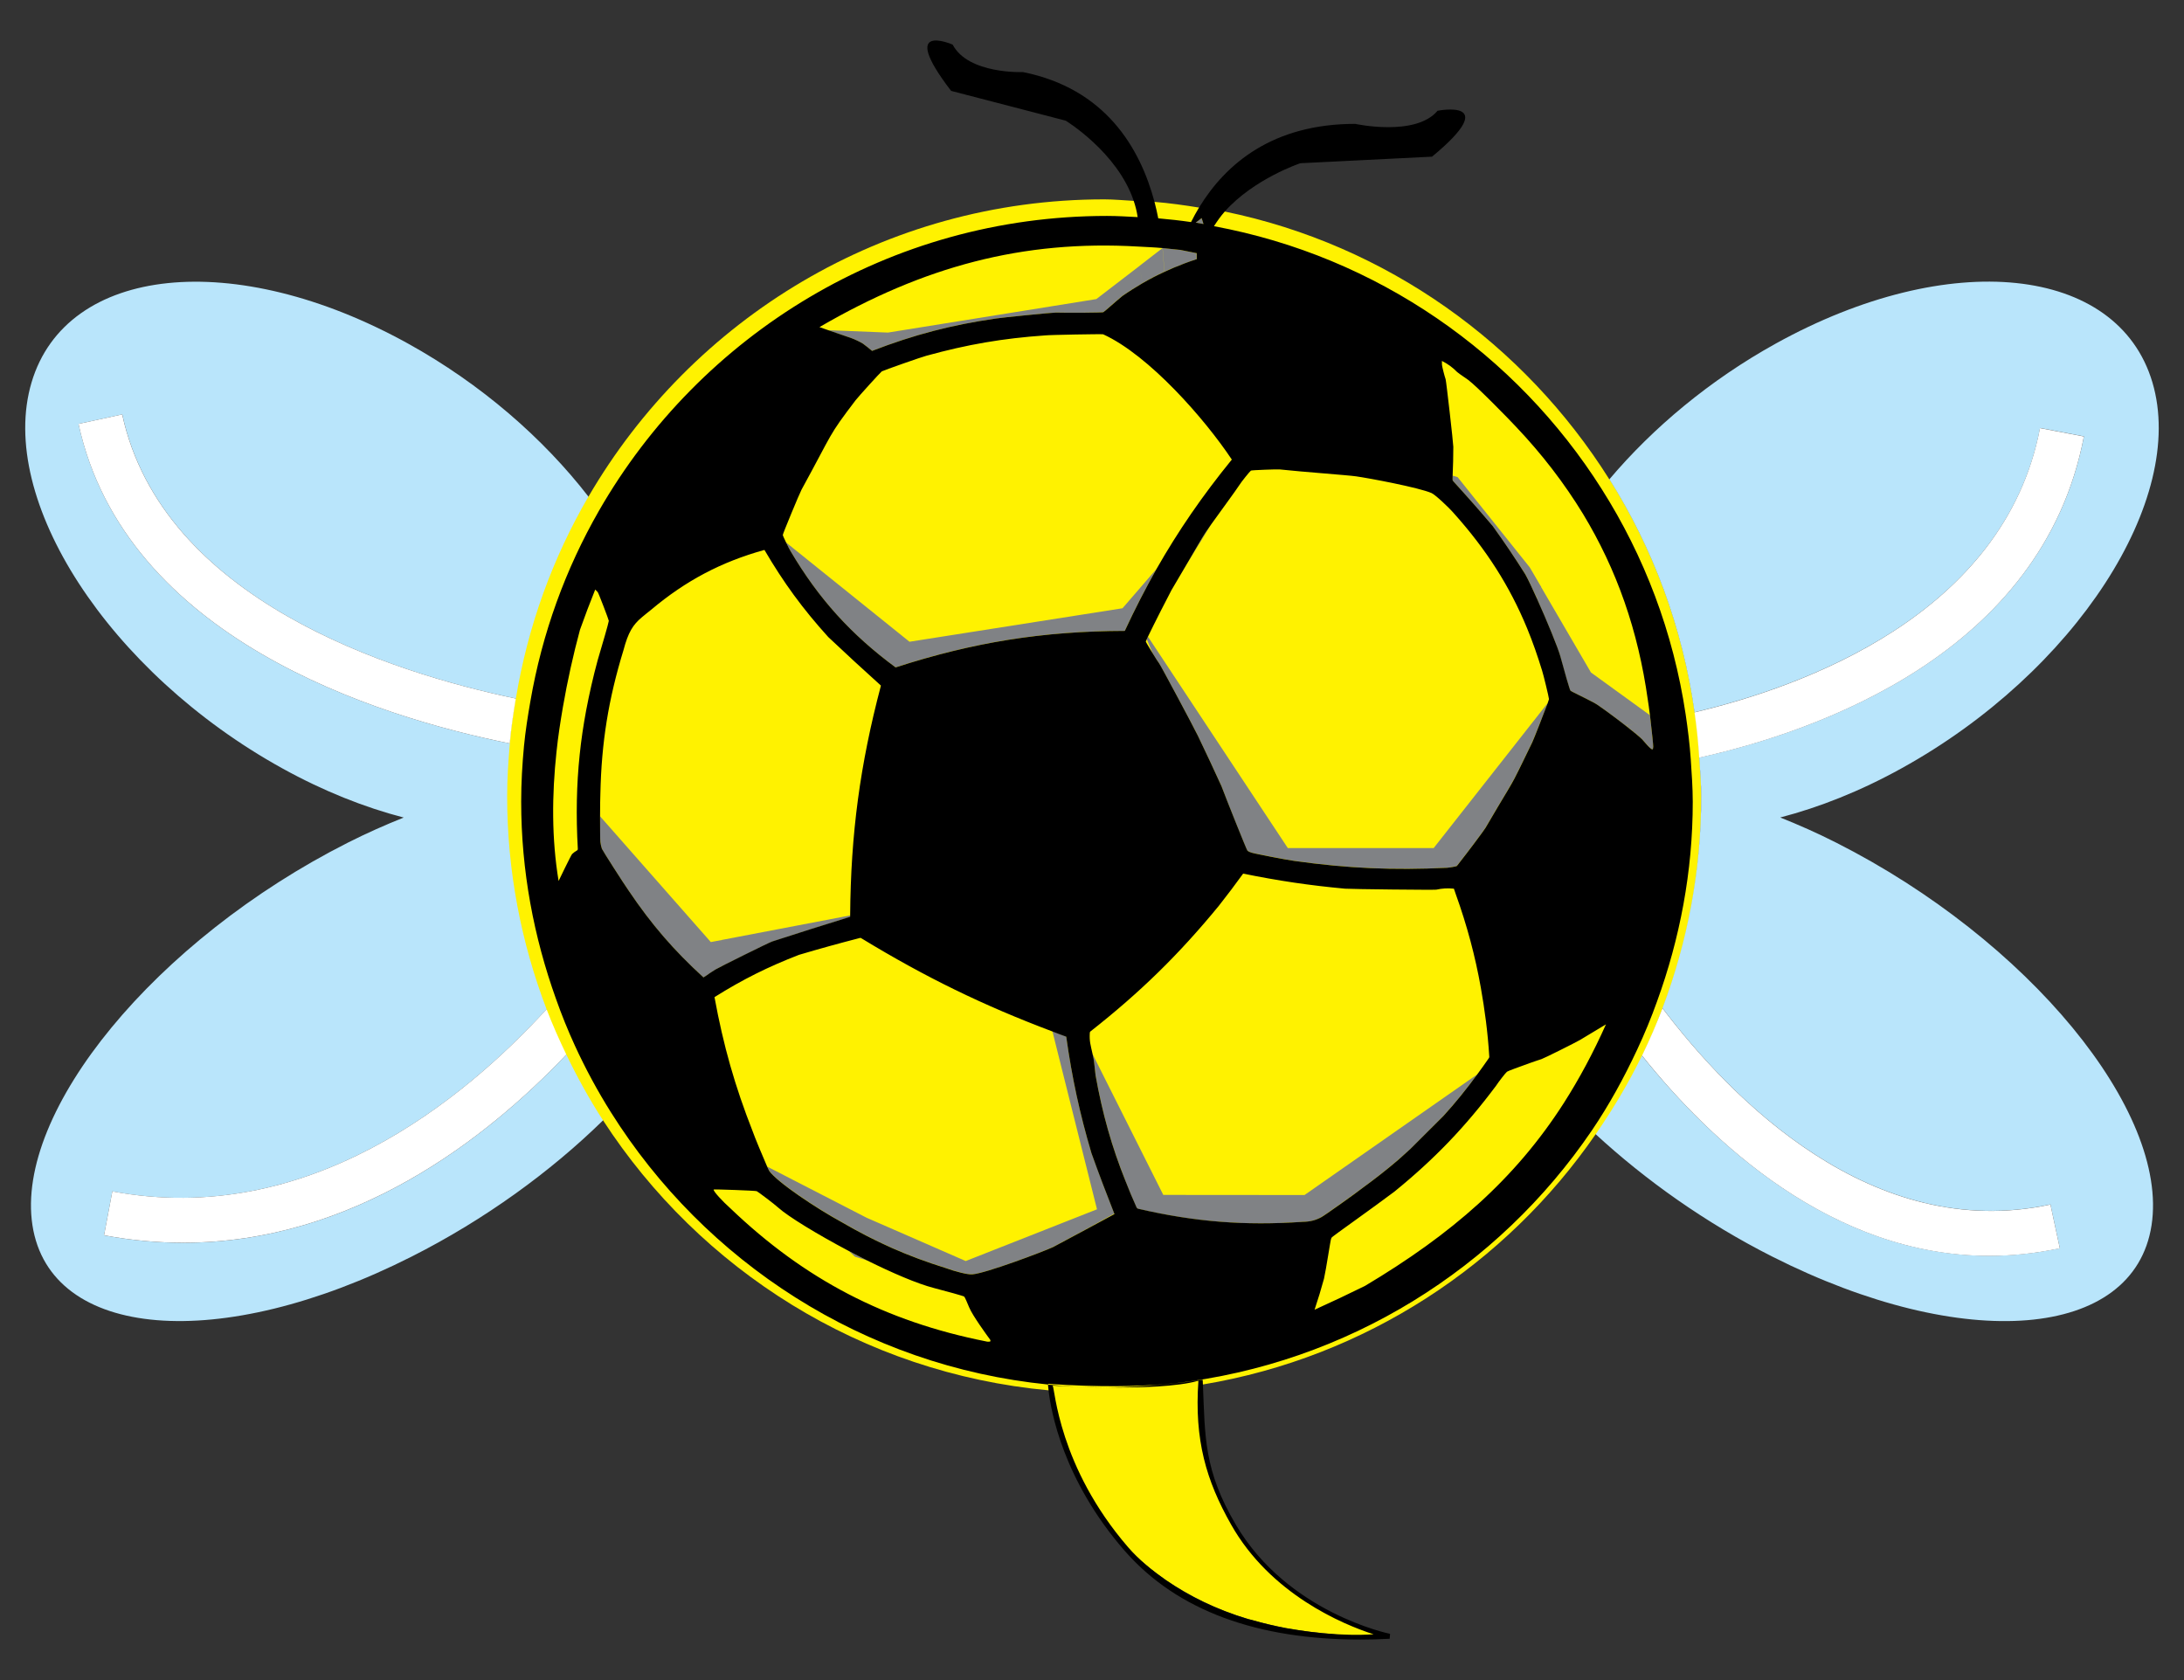
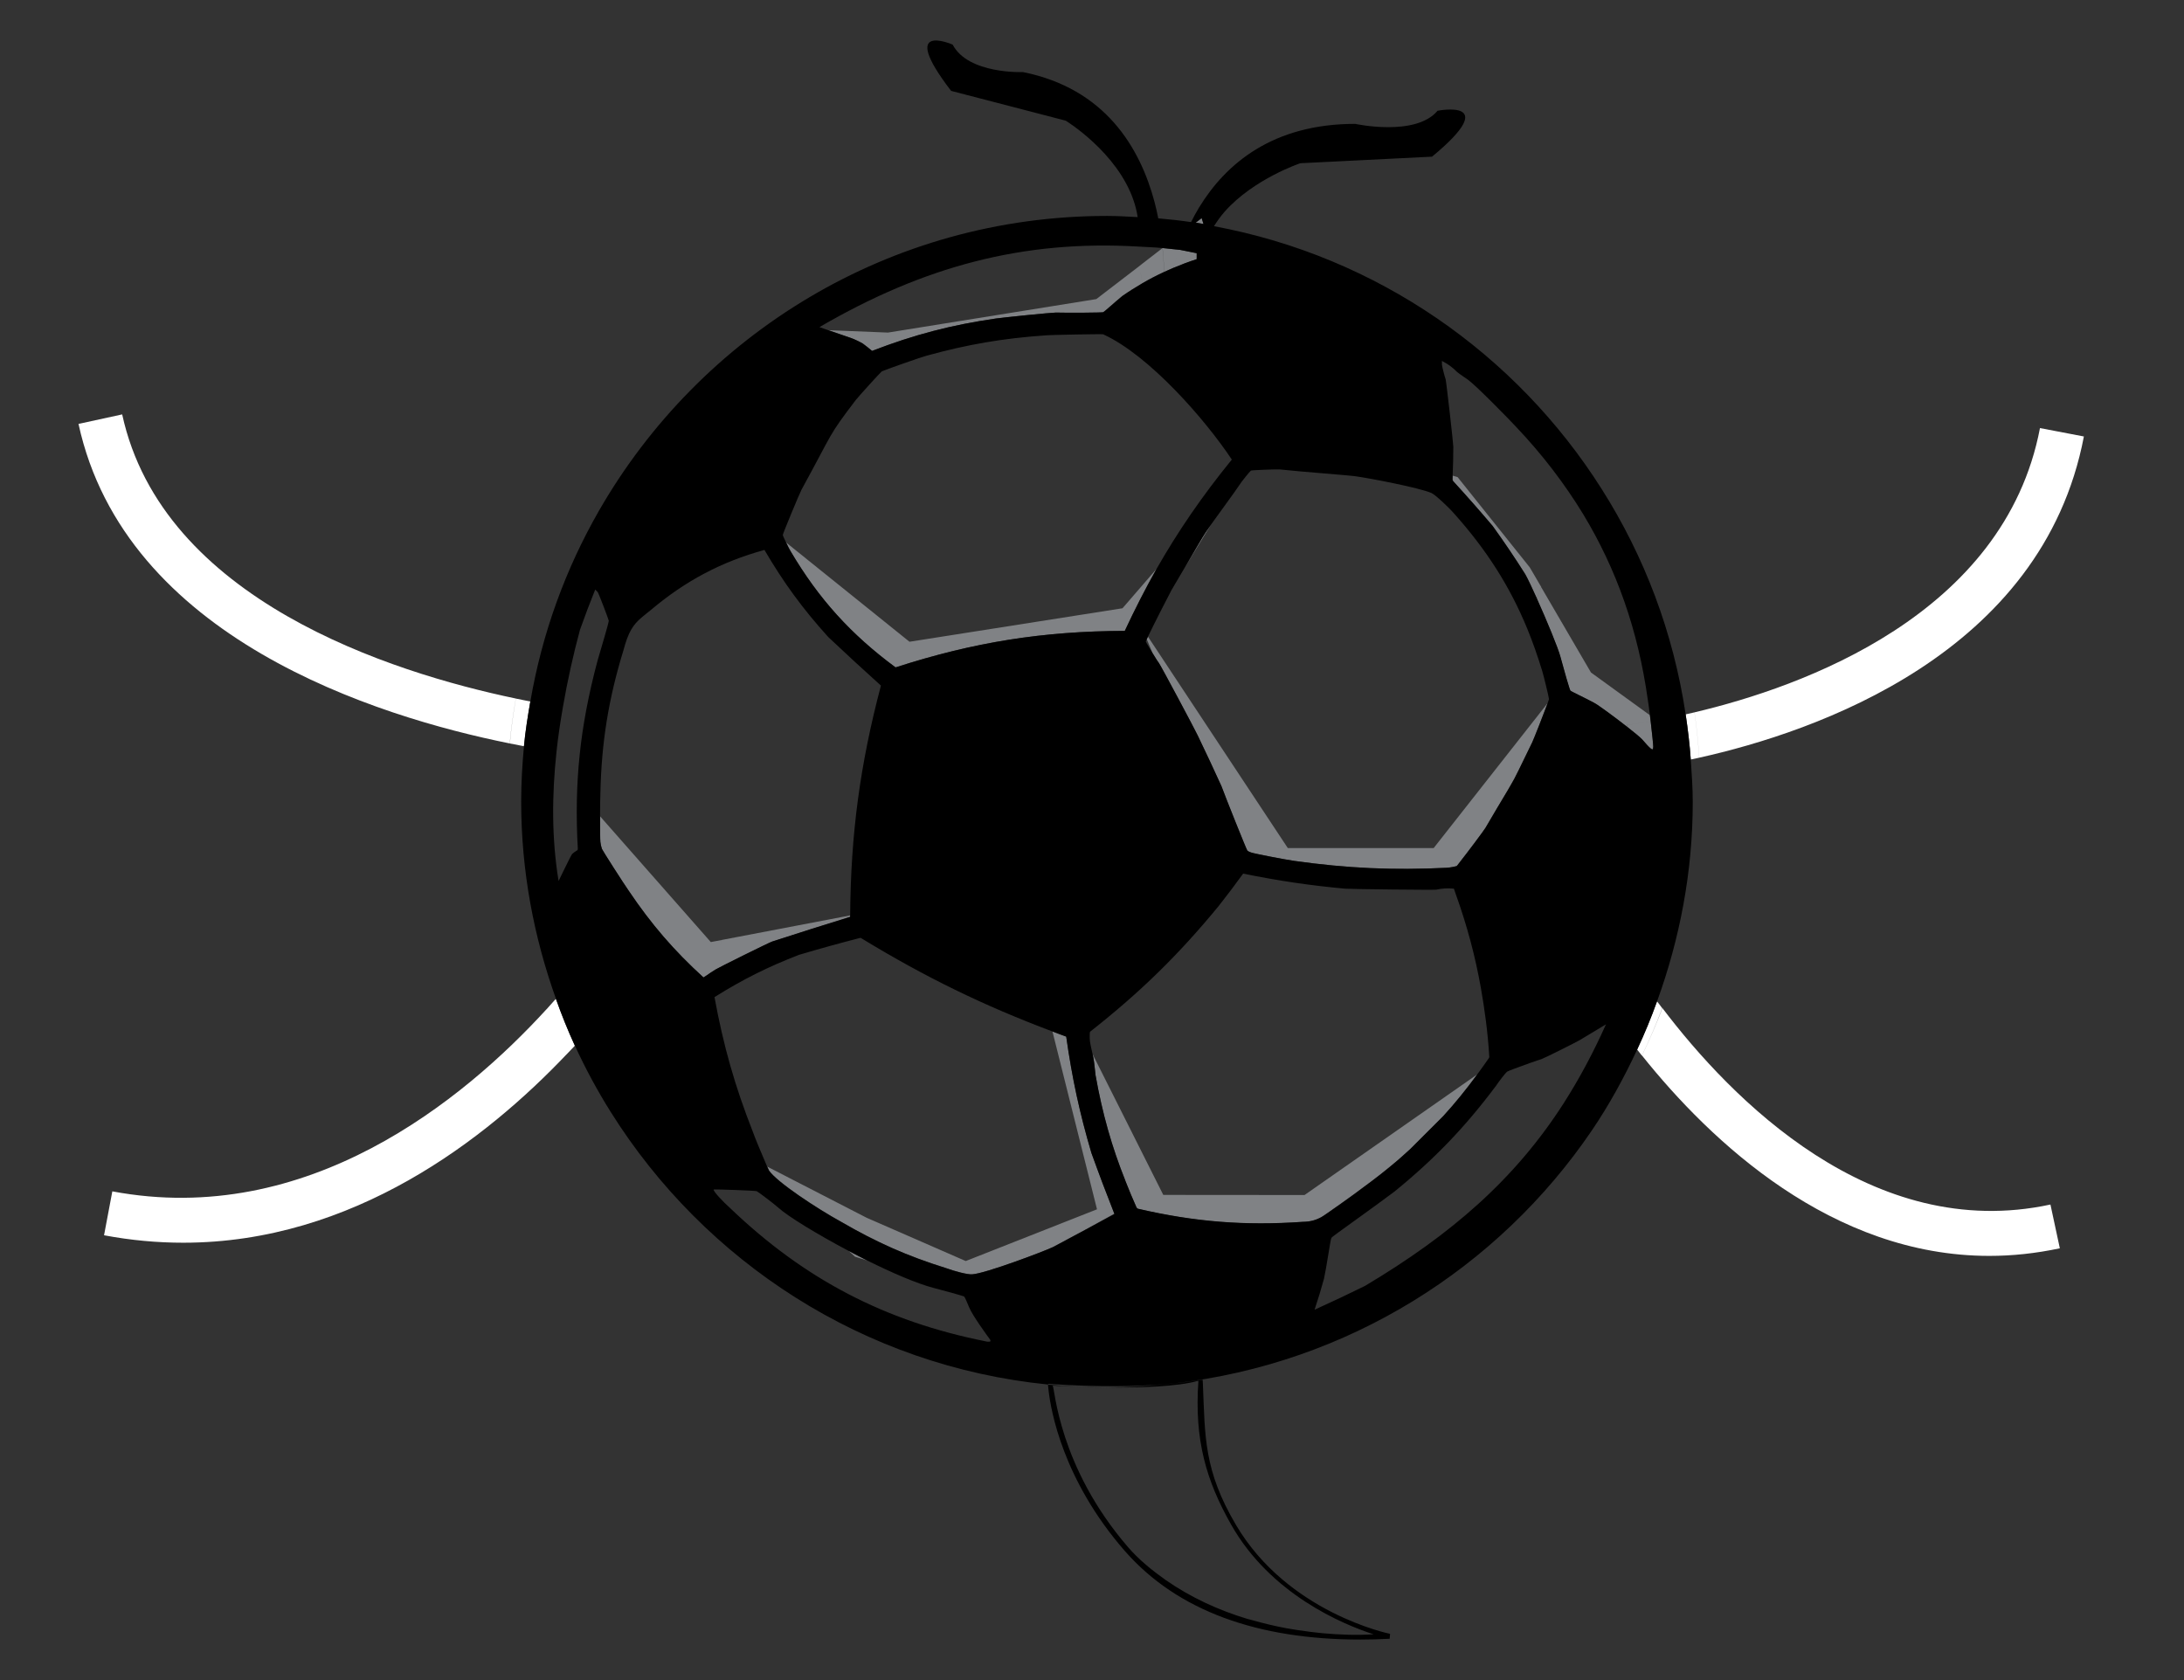
<svg xmlns="http://www.w3.org/2000/svg" version="1.1" id="Layer_3" x="0px" y="0px" width="57.2px" height="44px" viewBox="0 0 57.2 44" style="enable-background:new 0 0 57.2 44;" xml:space="preserve">
  <rect x="0" y="0" width="57.2" height="44" fill="#333333" stroke="none" />
-   <path id="color4" style="fill:#B9E5FB;" d="M56.35,32.09c-0.462,2.993-4.909,3.361-9.934,0.819  c-1.744-0.881-3.319-2.001-4.625-3.205c0.451-0.653,0.86-1.339,1.211-2.06c1.813,2.262,4.98,5.244,9.099,5.244  c0.597,0,1.212-0.063,1.847-0.198l-0.246-1.146c-4.676,1.008-8.361-2.767-10.162-5.144c0.652-1.724,1.015-3.593,1.015-5.545  c0-0.342-0.029-0.678-0.052-1.014c3.041-0.677,8.99-2.711,10.076-8.413l-1.149-0.22c-0.933,4.893-6.226,6.779-9.05,7.445  c-0.313-2.219-1.086-4.285-2.229-6.101c1.141-1.35,2.633-2.601,4.362-3.557c4.536-2.509,8.95-2.052,9.86,1.02  s-2.029,7.596-6.564,10.103c-1.082,0.6-2.158,1.025-3.184,1.291c0.481,0.193,0.971,0.408,1.465,0.659  C53.114,24.611,56.811,29.096,56.35,32.09z M4.799,32.547c-0.671,0-1.361-0.062-2.074-0.195l0.217-1.15  c5.114,0.959,9.191-2.386,11.373-4.77c-0.662-1.732-1.033-3.608-1.033-5.574c0-0.469,0.03-0.93,0.071-1.387  c-3.499-0.705-10.076-2.759-11.296-8.369l1.145-0.249c1.056,4.859,7.043,6.759,10.308,7.441c0.314-1.901,0.967-3.685,1.901-5.289  c-1.177-1.521-2.806-2.946-4.726-4.008c-4.535-2.508-8.948-2.052-9.859,1.02c-0.91,3.071,2.029,7.596,6.563,10.103  c1.084,0.6,2.16,1.025,3.184,1.291c-0.481,0.193-0.969,0.408-1.465,0.659c-5.023,2.54-8.72,7.024-8.258,10.02  c0.463,2.992,4.91,3.36,9.934,0.818c1.917-0.969,3.637-2.223,5.01-3.566c-0.357-0.551-0.675-1.125-0.962-1.722  C12.734,29.829,9.253,32.547,4.799,32.547z M42.877,27.486c-0.348,0.738-0.736,1.452-1.19,2.121  c0.034,0.031,0.069,0.063,0.104,0.097c0.451-0.653,0.861-1.339,1.211-2.06C42.958,27.592,42.918,27.54,42.877,27.486z   M15.055,27.387c-0.071,0.076-0.149,0.157-0.223,0.234c0.287,0.596,0.604,1.171,0.961,1.723c0.071-0.069,0.137-0.142,0.207-0.211  C15.649,28.573,15.333,27.992,15.055,27.387z M44.333,20.998c0,1.837-0.34,3.592-0.935,5.227c0.044,0.058,0.093,0.121,0.138,0.181  c0.655-1.724,1.016-3.592,1.016-5.545c0-0.342-0.029-0.678-0.051-1.014c-0.076,0.017-0.147,0.031-0.219,0.047  C44.307,20.258,44.333,20.624,44.333,20.998z M13.648,20.998c0-0.491,0.028-0.976,0.073-1.454c-0.12-0.021-0.241-0.046-0.369-0.072  c-0.041,0.458-0.071,0.917-0.071,1.387c0,1.965,0.371,3.841,1.033,5.573c0.084-0.092,0.166-0.184,0.243-0.271  C13.979,24.545,13.648,22.813,13.648,20.998z M44.148,18.709c0.074-0.016,0.153-0.035,0.229-0.053  c-0.313-2.219-1.086-4.285-2.228-6.101c-0.069,0.083-0.135,0.167-0.202,0.251C43.062,14.566,43.827,16.565,44.148,18.709z   M13.889,18.372c0.31-1.792,0.925-3.473,1.797-4.995c-0.089-0.124-0.18-0.248-0.275-0.371c-0.936,1.604-1.587,3.387-1.901,5.289  C13.641,18.323,13.767,18.348,13.889,18.372z" />
  <path id="color3" style="fill:#FFFFFF;" d="M44.502,19.844c-0.025-0.4-0.066-0.795-0.123-1.188c2.824-0.666,8.115-2.553,9.049-7.445  l1.15,0.22C53.491,17.133,47.542,19.167,44.502,19.844z M2.942,31.201l-0.217,1.15c0.712,0.134,1.403,0.195,2.074,0.195  c4.454,0,7.935-2.718,10.033-4.926c-0.187-0.389-0.362-0.784-0.518-1.189C12.133,28.815,8.056,32.161,2.942,31.201z M3.2,10.853  l-1.144,0.249c1.221,5.609,7.797,7.664,11.294,8.368c0.036-0.397,0.094-0.787,0.159-1.176C10.244,17.612,4.257,15.711,3.2,10.853z   M52.101,32.891c0.597,0,1.212-0.063,1.847-0.199l-0.246-1.146c-4.676,1.009-8.359-2.766-10.162-5.143  c-0.162,0.422-0.34,0.836-0.535,1.241C44.814,29.907,47.983,32.891,52.101,32.891z M14.314,26.432  c0.155,0.405,0.331,0.801,0.518,1.189c0.074-0.077,0.152-0.158,0.223-0.234c-0.183-0.399-0.348-0.809-0.497-1.228  C14.48,26.248,14.398,26.34,14.314,26.432z M42.877,27.486c0.041,0.054,0.08,0.104,0.125,0.16c0.195-0.404,0.373-0.819,0.533-1.242  c-0.047-0.061-0.094-0.123-0.138-0.182C43.243,26.653,43.069,27.074,42.877,27.486z M44.282,19.891  c0.071-0.016,0.145-0.031,0.221-0.047c-0.025-0.4-0.066-0.795-0.123-1.188c-0.076,0.018-0.157,0.037-0.232,0.053  C44.206,19.1,44.254,19.492,44.282,19.891z M13.889,18.372c-0.122-0.023-0.248-0.05-0.379-0.077  c-0.063,0.389-0.123,0.778-0.157,1.176c0.127,0.025,0.25,0.049,0.369,0.072C13.759,19.146,13.822,18.759,13.889,18.372z" />
-   <path id="color2" style="fill:#FFFFFF;" d="M20.587,14.206c-0.045-0.092-0.086-0.182-0.086-0.197  c-0.003-0.023,0.442-1.098,0.492-1.188c0.85-1.551,0.68-1.373,1.415-2.339c0.078-0.103,0.648-0.729,0.687-0.757  c0.035-0.023,1.059-0.382,1.167-0.409c1.07-0.296,2.003-0.456,3.111-0.533c0.11-0.014,1.488-0.039,1.519-0.029  c1.205,0.55,2.671,2.23,3.368,3.281c-0.775,0.956-1.405,1.872-1.971,2.866l-0.888,1.029l-5.58,0.877L20.587,14.206z M23.256,8.711  l5.458-0.878l1.139-0.875L30.45,6.5l0.002-0.002H30.45l0,0c-0.22-0.022-0.43-0.027-0.644-0.04c-3.013-0.175-5.613,0.521-8.345,2.111  c0.079,0.028,0.154,0.054,0.227,0.08L23.256,8.711z M31.02,14.876c-0.115,0.198-0.232,0.399-0.338,0.576  c-0.063,0.109-0.469,0.908-0.619,1.222l3.663,5.537h3.819l2.418-3.075l0.563-0.717c0.021-0.061,0.036-0.101,0.036-0.108  c0-0.039-0.146-0.653-0.18-0.746c-0.115-0.39-0.246-0.758-0.393-1.112c-0.455-1.104-1.068-2.062-1.912-3.004  c-0.14-0.165-0.49-0.492-0.59-0.536c-0.336-0.146-1.627-0.388-1.976-0.438c-0.222-0.032-1.39-0.115-2-0.181  c-0.075-0.007-0.729,0.019-0.755,0.03c-0.026,0.016-0.256,0.302-0.309,0.385c-0.102,0.157-0.468,0.651-0.729,1.017L31.02,14.876z   M38.061,11.701c-0.001,0.268-0.004,0.497-0.018,0.756l0.133,0.04l1.889,2.363l0.303,0.518l1.301,2.234l1.545,1.118  c-0.021-0.174-0.041-0.326-0.055-0.397c-0.256-1.818-0.814-3.417-1.699-4.877c-0.485-0.799-1.066-1.559-1.758-2.287  c-0.166-0.179-1.023-1.055-1.25-1.222c-0.101-0.073-0.205-0.137-0.287-0.207c-0.123-0.123-0.244-0.211-0.399-0.29  c0,0.036,0,0.068,0,0.105c0.006,0.044,0.065,0.297,0.097,0.377C37.877,9.977,38.061,11.604,38.061,11.701z M30.006,16.799  c-0.002,0.01,0.092,0.165,0.181,0.311l-0.153-0.369C30.018,16.773,30.006,16.794,30.006,16.799z M15.654,15.508  c-0.021-0.024-0.042-0.043-0.065-0.066c-0.147,0.368-0.266,0.68-0.399,1.053c-0.176,0.651-0.329,1.333-0.448,2.028  c-0.067,0.386-0.125,0.773-0.167,1.167c-0.121,1.134-0.126,2.281,0.055,3.385c0,0,0.325-0.676,0.353-0.704  c0.038-0.037,0.076-0.064,0.124-0.092c0.025-0.016,0.027-0.021,0.027-0.053c-0.049-0.861-0.034-1.662,0.048-2.454  c0.04-0.386,0.097-0.772,0.17-1.161c0.08-0.432,0.179-0.869,0.302-1.32c0.116-0.396,0.281-0.955,0.291-1.028  C15.946,16.239,15.676,15.528,15.654,15.508z M40.374,27.733c-0.086,0.026-0.201,0.067-0.317,0.108  c-0.272,0.098-0.567,0.205-0.587,0.223c-0.034,0.023-0.232,0.281-0.288,0.369c-0.813,1.086-1.61,1.918-2.662,2.772  c-0.577,0.435-1.616,1.168-1.634,1.192c-0.012,0.012-0.018,0.023-0.021,0.035c-0.018,0.033-0.132,0.81-0.188,1.052  c-0.078,0.287-0.153,0.53-0.247,0.813c0.467-0.212,0.858-0.396,1.319-0.623c2.271-1.353,3.934-2.8,5.211-4.793  c0.4-0.629,0.768-1.31,1.102-2.062c-0.238,0.144-0.439,0.269-0.682,0.409C41.254,27.307,40.444,27.711,40.374,27.733z   M38.983,27.723c0.02-0.024,0.021-0.031,0.02-0.063c-0.041-0.632-0.119-1.219-0.223-1.796c-0.146-0.818-0.357-1.616-0.658-2.454  c-0.018-0.046-0.027-0.09-0.045-0.136c-0.164-0.019-0.304-0.007-0.463,0.024c-0.052,0.012-2.193-0.014-2.389-0.024  c-0.943-0.089-1.736-0.205-2.669-0.394c-0.218,0.301-0.405,0.551-0.64,0.846c-1.047,1.275-2.051,2.257-3.349,3.277  c-0.022,0.019-0.026,0.022-0.026,0.053c-0.012,0.219,0.021,0.307,0.07,0.535l0.002,0.008l1.854,3.693h3.701l4.521-3.16  C38.79,27.999,38.888,27.863,38.983,27.723z M22.564,24.571c-0.025-0.015-0.034-0.017-0.06-0.006  c-0.559,0.146-1.026,0.274-1.58,0.438c-0.812,0.314-1.474,0.646-2.212,1.108c0.231,1.27,0.532,2.327,1.005,3.529  c0.038,0.115,0.271,0.675,0.375,0.912l2.604,1.34l2.597,1.135l3.437-1.355l-1.168-4.662C25.758,26.33,24.242,25.594,22.564,24.571z   M25.252,33.955c-0.021-0.017-0.46-0.139-0.786-0.223c-0.448-0.113-1.099-0.396-1.753-0.721l-0.321-0.1l-0.164-0.15  c-0.833-0.44-1.591-0.906-1.838-1.129c-0.107-0.099-0.537-0.423-0.571-0.438c-0.034-0.014-1.129-0.055-1.129-0.043  c-0.014,0.043,0.233,0.313,0.446,0.499c1.942,1.854,4.054,2.955,6.689,3.478c0.025,0.012,0.092,0.012,0.11,0  c0.006-0.001,0.006-0.029,0-0.043c-0.093-0.127-0.461-0.63-0.552-0.847C25.333,34.107,25.27,33.971,25.252,33.955z M22.268,23.975  c0.016-2.134,0.259-3.948,0.806-6.017c-0.489-0.442-0.9-0.82-1.379-1.272c-0.669-0.738-1.167-1.421-1.671-2.282  c-1.145,0.316-2.071,0.813-2.96,1.56c-0.082,0.067-0.164,0.125-0.244,0.197c-0.243,0.201-0.366,0.402-0.489,0.868  c-0.394,1.285-0.577,2.417-0.605,3.762c-0.005,0.084-0.007,0.331-0.008,0.585l2.9,3.293l0.288-0.056L22.268,23.975z" />
-   <path id="color1" style="fill:#FFF200;" d="M44.502,19.844c-0.025-0.4-0.066-0.795-0.123-1.188  c-0.313-2.219-1.086-4.285-2.229-6.101c-2.229-3.547-5.832-6.144-10.073-7.015c-0.223-0.045-0.449-0.067-0.675-0.104  c-0.385-0.062-0.771-0.117-1.165-0.149c-0.182-0.015-0.363-0.019-0.546-0.027c-0.259-0.013-0.515-0.039-0.772-0.039  c-5.771,0-10.797,3.135-13.507,7.785c-0.936,1.604-1.587,3.387-1.901,5.289c-0.063,0.389-0.123,0.778-0.157,1.176  c-0.041,0.457-0.071,0.917-0.071,1.387c0,1.964,0.371,3.841,1.033,5.575c0.155,0.403,0.331,0.8,0.518,1.188  c0.287,0.597,0.604,1.171,0.961,1.722c2.539,3.912,6.775,6.617,11.669,7.069c0.031,0.002,0.061,0.009,0.092,0.013  c0.07,0.652,0.514,3.269,2.98,4.955c0.594,0.404,1.291,0.762,2.145,1.019c0.035,0.011,0.07,0.019,0.107,0.026  c0.276,0.082,0.576,0.152,0.887,0.213c0.107,0.019,0.216,0.035,0.324,0.052c0.205,0.034,0.422,0.058,0.64,0.081  c0.546,0.057,1.12,0.093,1.754,0.08c0,0-5.292-1.191-4.944-6.58c0.018-0.004,0.036-0.01,0.055-0.012  c4.262-0.711,7.936-3.144,10.289-6.557c0.451-0.652,0.861-1.338,1.211-2.058c0.197-0.404,0.375-0.819,0.535-1.242  c0.654-1.724,1.014-3.593,1.014-5.545C44.553,20.516,44.523,20.18,44.502,19.844z M30.45,6.496L30.45,6.496  c-0.22-0.021-0.431-0.027-0.644-0.04C30.02,6.47,30.23,6.474,30.45,6.496z" />
  <path id="shadow" style="fill:#808285;" d="M40.368,15.377c-0.043,0.098-0.08,0.197-0.117,0.294c-0.121-0.265-0.23-0.5-0.303-0.632  c-0.287-0.452-0.543-0.827-0.854-1.263c-0.355-0.418-0.663-0.768-1.034-1.173c-0.019-0.024-0.021-0.029-0.021-0.059  c0.002-0.03,0.002-0.059,0.004-0.088l0.133,0.04l1.889,2.363L40.368,15.377z M30.467,31.294l-1.854-3.692l0.863,3.337  c0.089,0.223,0.184,0.448,0.283,0.678c0.016,0.028,0.02,0.034,0.049,0.043c1.486,0.344,2.789,0.446,4.309,0.34  c0.182-0.002,0.33-0.038,0.486-0.123c0.068-0.034,0.923-0.643,1.092-0.774c0.321-0.234,0.62-0.469,0.906-0.713l0.148-0.129  c0.063-0.056,0.123-0.108,0.183-0.164l0.868-0.869c0.311-0.34,0.604-0.701,0.889-1.09l-4.523,3.159L30.467,31.294L30.467,31.294z   M28.612,27.594c0,0.002,0.002,0.004,0.002,0.008l0,0L28.612,27.594z M31.575,13.941c-0.072,0.108-0.309,0.515-0.555,0.936  l0.705-1.151C31.67,13.805,31.618,13.879,31.575,13.941z M28.614,27.6c0.008,0.035,0.016,0.076,0.025,0.121  c0.025,0.146,0.035,0.293,0.054,0.438c0.179,1.008,0.425,1.876,0.786,2.776L28.614,27.6L28.614,27.6z M37.549,22.21h-3.821  l-3.663-5.537c-0.014,0.026-0.021,0.048-0.031,0.067l0.154,0.369c0.072,0.12,0.146,0.236,0.169,0.263  c0.033,0.041,0.925,1.703,1.013,1.895c0.223,0.461,0.407,0.853,0.619,1.319c0.107,0.301,0.66,1.678,0.678,1.69  c0.035,0.024,0.064,0.04,0.105,0.051c0.061,0.024,0.936,0.194,1.124,0.218c1.396,0.196,2.591,0.25,3.998,0.181  c0.067-0.002,0.222-0.033,0.257-0.045c0.004-0.002,0.037-0.043,0.08-0.1c0.163-0.611,0.506-1.094,0.999-1.453  c0.185-0.307,0.356-0.597,0.431-0.736c0.156-0.301,0.301-0.617,0.451-0.918c-0.047-0.112-0.107-0.216-0.146-0.338L37.549,22.21z   M18.594,25.489c0.048-0.03,0.095-0.062,0.146-0.094c0.081-0.054,1.406-0.708,1.486-0.734c0.716-0.233,1.321-0.424,2.041-0.646  c0-0.017,0.001-0.026,0.001-0.041l-3.365,0.643C18.825,24.902,18.721,25.193,18.594,25.489z M28.713,7.833L23.257,8.71L21.69,8.647  c0.198,0.068,0.384,0.133,0.595,0.205C22.357,8.874,22.558,8.972,22.6,9c0.087,0.065,0.156,0.119,0.238,0.19  c1.103-0.426,2.079-0.68,3.247-0.849c0.166-0.026,1.479-0.157,1.567-0.155c0.331,0.009,1.214,0.002,1.24-0.009  c0.034-0.017,0.293-0.255,0.501-0.425c0.176-0.123,0.35-0.23,0.523-0.332c-0.025-0.156-0.049-0.313-0.063-0.462L28.713,7.833z   M30.452,6.496L30.45,6.498c0.021,0.224,0.035,0.436,0.041,0.624c0.077-0.037,0.159-0.073,0.239-0.107  c0.043-0.154,0.095-0.312,0.151-0.473C30.739,6.525,30.594,6.511,30.452,6.496z M29.458,16.522c0.269-0.574,0.541-1.107,0.83-1.621  l-0.889,1.029l-5.579,0.877l-3.234-2.601c0.046,0.097,0.099,0.201,0.119,0.23c0.736,1.249,1.581,2.18,2.749,3.042  C25.497,16.818,27.311,16.529,29.458,16.522z M27.924,27.143c-0.123-0.045-0.241-0.088-0.361-0.135l1.168,4.663l-3.438,1.355  l-2.596-1.134l-2.604-1.34c0.025,0.057,0.044,0.096,0.05,0.105c0.207,0.301,1.24,0.984,1.894,1.344  c0.909,0.529,1.728,0.894,2.732,1.206c0.239,0.086,0.573,0.175,0.692,0.166c0.354-0.022,1.889-0.604,2.119-0.715  c0.651-0.345,1.104-0.593,1.606-0.873c-0.22-0.558-0.399-1.032-0.603-1.597C28.273,29.139,28.079,28.23,27.924,27.143z   M22.714,33.012c-0.163-0.084-0.325-0.166-0.485-0.25l0.164,0.15L22.714,33.012z M38.23,22.581c0.185-0.233,0.636-0.834,0.673-0.899  c0.102-0.172,0.215-0.365,0.326-0.554C38.737,21.487,38.392,21.971,38.23,22.581z M18.616,24.672l-2.9-3.294  c0,0.311,0.002,0.629,0.008,0.672c0.007,0.065,0.02,0.119,0.04,0.182c0.014,0.043,0.586,0.934,0.706,1.103  c0.59,0.875,1.176,1.555,1.954,2.266c0.06-0.039,0.115-0.073,0.169-0.109c0.127-0.296,0.232-0.587,0.309-0.873L18.616,24.672z   M43.231,18.893c-0.007-0.055-0.014-0.11-0.02-0.163l-1.543-1.118l-1.303-2.234c-0.041,0.098-0.08,0.197-0.117,0.294  c0.258,0.576,0.562,1.306,0.615,1.522c0.094,0.353,0.245,0.873,0.264,0.891c0.02,0.024,0.373,0.187,0.617,0.318  c0.112,0.058,0.533,0.368,0.86,0.625l-0.003-0.042C42.618,18.985,42.85,18.958,43.231,18.893z M40.112,19.474  c0.006-0.009,0.01-0.019,0.014-0.028c0.041-0.086,0.308-0.759,0.404-1.027l-0.564,0.717C40.004,19.258,40.064,19.361,40.112,19.474z   M31.342,6.632c-0.155-0.033-0.284-0.058-0.44-0.088c-0.006-0.001-0.015-0.001-0.021-0.002c-0.057,0.163-0.108,0.32-0.151,0.474  c0.194-0.082,0.396-0.158,0.61-0.228V6.632H31.342z M31.472,5.712l-0.156,0.119c0.067,0.01,0.136,0.024,0.204,0.035L31.472,5.712z   M29.852,6.957c0.018,0.148,0.038,0.307,0.064,0.462c0.188-0.11,0.379-0.208,0.572-0.298c-0.005-0.188-0.02-0.399-0.041-0.624  L29.852,6.957z M43.282,19.625c0.01-0.004,0.018-0.037,0.018-0.069c0.002-0.038-0.032-0.354-0.068-0.663  c-0.383,0.065-0.611,0.092-0.627,0.094l0.003,0.042c0.188,0.146,0.349,0.277,0.399,0.334C43.042,19.398,43.239,19.641,43.282,19.625  z" />
  <path id="outline" d="M28.991,36.337c0.008,0,0.014-0.001,0.02-0.001c-0.018,0-0.036-0.001-0.055-0.001  C28.967,36.335,28.978,36.337,28.991,36.337z M29.01,36.336c0.837,0.01,1.832-0.018,2.377-0.175  c-0.11,1.558,0.207,2.617,0.854,3.763c1.033,1.829,2.932,2.62,3.734,2.877c-0.41,0.027-0.863,0.015-1.338-0.028  c-0.211-0.02-0.422-0.048-0.641-0.081c-0.107-0.018-0.215-0.032-0.324-0.053c-0.295-0.056-0.592-0.127-0.887-0.211  c-0.037-0.012-0.072-0.018-0.106-0.027c-0.765-0.229-1.498-0.568-2.144-1.018c-0.361-0.255-0.703-0.531-0.988-0.861  c-1.825-2.112-1.918-4.16-1.977-4.234c0,0,0.621,0.04,1.383,0.05c-0.508-0.001-1.011-0.026-1.506-0.075  c0,0.016,0.006,0.068,0.016,0.153c0.06,0.533,0.379,2.349,1.99,4.195c1.385,1.589,3.51,2.328,6.174,2.328  c0.248,0,0.504-0.007,0.769-0.021l0.011-0.129c-0.025-0.004-2.679-0.551-4.035-2.85c-0.849-1.438-0.809-2.319-0.867-3.677  c-0.002-0.043-0.004-0.082-0.006-0.125c-0.019-0.012-0.268,0.045-0.758,0.096c-0.089,0.009-0.188,0.019-0.293,0.025  C29.974,36.303,29.497,36.335,29.01,36.336z M44.282,19.891c-0.027-0.399-0.076-0.792-0.134-1.182  c-0.321-2.146-1.084-4.145-2.2-5.903c-2.24-3.538-5.884-6.092-10.154-6.882c0.086-0.135,0.179-0.265,0.283-0.384  c0.766-0.861,1.979-1.265,1.979-1.265l3.45-0.172c1.867-1.546,0.144-1.202,0.144-1.202c-0.575,0.688-2.157,0.343-2.157,0.343  c-2.152,0-3.384,1.035-4.09,2.192c-0.076,0.125-0.145,0.253-0.209,0.38c-0.281-0.041-0.57-0.073-0.859-0.098  c-0.028-0.143-0.06-0.286-0.098-0.431c-0.382-1.429-1.298-2.967-3.443-3.399c0,0-1.435,0.06-1.843-0.719  c0,0-1.465-0.645-0.041,1.211l3.001,0.78c0,0,1.355,0.826,1.781,2.1c0.047,0.138,0.082,0.278,0.104,0.426  c-0.268-0.014-0.532-0.031-0.805-0.031c-5.696,0-10.657,3.112-13.304,7.721c-0.873,1.521-1.488,3.203-1.797,4.995  c-0.067,0.387-0.129,0.775-0.167,1.171c-0.045,0.479-0.073,0.964-0.073,1.454c0,1.814,0.332,3.547,0.911,5.163  c0.148,0.419,0.313,0.828,0.497,1.228c0.278,0.605,0.593,1.188,0.944,1.746c2.457,3.91,6.615,6.644,11.45,7.127  c0-0.004-0.002-0.016-0.002-0.018c1.375,0.094,2.348,0.064,3,0.014c0.098-0.01,0.196-0.016,0.293-0.025  c4.549-0.518,8.496-3.018,10.946-6.622c0.455-0.67,0.845-1.384,1.19-2.122c0.193-0.412,0.367-0.832,0.521-1.264  c0.594-1.636,0.934-3.39,0.934-5.227C44.333,20.624,44.307,20.258,44.282,19.891z M37.764,9.452c0.156,0.079,0.277,0.167,0.398,0.29  c0.082,0.068,0.189,0.133,0.289,0.206c0.227,0.167,1.084,1.044,1.248,1.222c0.692,0.729,1.272,1.488,1.76,2.287  c0.885,1.46,1.445,3.058,1.699,4.877c0.014,0.071,0.031,0.223,0.055,0.396c0.006,0.052,0.013,0.107,0.019,0.163  c0.036,0.308,0.069,0.625,0.067,0.663c0,0.032-0.008,0.064-0.018,0.069c-0.043,0.017-0.24-0.227-0.273-0.262  c-0.055-0.057-0.213-0.188-0.4-0.334c-0.328-0.257-0.749-0.567-0.861-0.625c-0.244-0.132-0.599-0.294-0.617-0.318  c-0.018-0.019-0.168-0.538-0.262-0.891c-0.057-0.217-0.357-0.947-0.617-1.522c-0.119-0.265-0.229-0.5-0.303-0.632  c-0.285-0.452-0.539-0.827-0.852-1.263c-0.355-0.418-0.663-0.768-1.033-1.173c-0.02-0.024-0.021-0.029-0.02-0.06  c0-0.03,0-0.059,0.002-0.088c0.013-0.259,0.016-0.489,0.018-0.756c0-0.097-0.186-1.725-0.201-1.767  c-0.029-0.08-0.092-0.333-0.096-0.377C37.764,9.52,37.764,9.488,37.764,9.452z M32.763,12.324c0.022-0.012,0.679-0.037,0.754-0.03  c0.608,0.066,1.778,0.149,1.999,0.181c0.35,0.05,1.641,0.292,1.977,0.438c0.098,0.044,0.449,0.372,0.59,0.536  c0.844,0.942,1.457,1.901,1.912,3.004c0.146,0.354,0.275,0.723,0.394,1.112c0.032,0.092,0.18,0.707,0.18,0.746  c0,0.007-0.017,0.048-0.036,0.108c-0.098,0.267-0.363,0.941-0.404,1.027c-0.004,0.009-0.008,0.019-0.014,0.028  c-0.15,0.301-0.296,0.619-0.451,0.917c-0.074,0.142-0.248,0.432-0.432,0.737c-0.111,0.188-0.227,0.382-0.326,0.554  c-0.037,0.064-0.488,0.666-0.673,0.899c-0.043,0.058-0.075,0.097-0.08,0.101c-0.034,0.013-0.188,0.041-0.257,0.045  c-1.408,0.068-2.604,0.016-3.998-0.18c-0.189-0.024-1.063-0.193-1.124-0.218c-0.041-0.012-0.071-0.025-0.104-0.052  c-0.019-0.015-0.57-1.392-0.68-1.69c-0.211-0.466-0.396-0.856-0.617-1.318c-0.09-0.191-0.979-1.854-1.014-1.895  c-0.021-0.026-0.096-0.143-0.169-0.263c-0.09-0.147-0.183-0.301-0.181-0.311c0-0.004,0.013-0.025,0.025-0.058  c0.01-0.02,0.018-0.042,0.031-0.067c0.15-0.314,0.557-1.112,0.618-1.222c0.104-0.176,0.224-0.377,0.339-0.576  c0.245-0.421,0.482-0.828,0.555-0.936c0.043-0.063,0.096-0.136,0.15-0.215c0.262-0.367,0.627-0.86,0.729-1.017  C32.506,12.625,32.737,12.34,32.763,12.324z M31.472,5.712l0.048,0.154c-0.066-0.011-0.137-0.024-0.203-0.035L31.472,5.712z   M29.806,6.457c0.214,0.013,0.424,0.019,0.644,0.04h0.002c0.143,0.014,0.287,0.028,0.432,0.045c0.006,0,0.015,0,0.019,0.001  c0.156,0.029,0.285,0.055,0.44,0.088v0.156c-0.217,0.07-0.416,0.146-0.611,0.228c-0.081,0.034-0.162,0.07-0.24,0.107  c-0.195,0.09-0.386,0.188-0.574,0.298c-0.172,0.102-0.346,0.209-0.522,0.332c-0.207,0.17-0.466,0.408-0.501,0.425  c-0.025,0.011-0.909,0.019-1.24,0.009c-0.089-0.002-1.4,0.129-1.566,0.155c-1.168,0.168-2.146,0.423-3.249,0.849  C22.757,9.119,22.687,9.065,22.6,9c-0.042-0.03-0.242-0.127-0.314-0.149c-0.212-0.072-0.398-0.137-0.597-0.205  c-0.073-0.025-0.148-0.052-0.227-0.079C24.192,6.977,26.793,6.281,29.806,6.457z M20.993,12.823c0.85-1.551,0.679-1.373,1.415-2.34  c0.078-0.101,0.648-0.729,0.687-0.757c0.035-0.023,1.059-0.383,1.167-0.409c1.072-0.296,2.003-0.456,3.111-0.533  c0.11-0.014,1.488-0.039,1.519-0.029c1.206,0.55,2.672,2.23,3.37,3.281c-0.778,0.956-1.406,1.872-1.973,2.866  c-0.289,0.514-0.563,1.047-0.83,1.621c-2.146,0.006-3.961,0.296-6.003,0.956c-1.167-0.862-2.012-1.793-2.749-3.042  c-0.02-0.029-0.073-0.133-0.119-0.23c-0.045-0.092-0.086-0.182-0.086-0.197C20.498,13.987,20.943,12.913,20.993,12.823z   M14.575,19.688c0.041-0.394,0.101-0.78,0.167-1.167c0.12-0.694,0.272-1.376,0.448-2.028c0.133-0.373,0.251-0.685,0.399-1.053  c0.024,0.022,0.043,0.042,0.065,0.066c0.021,0.02,0.292,0.731,0.291,0.754c-0.009,0.073-0.174,0.632-0.291,1.028  c-0.123,0.452-0.221,0.889-0.303,1.32c-0.072,0.389-0.13,0.775-0.169,1.16c-0.083,0.793-0.097,1.594-0.049,2.455  c0,0.031-0.001,0.037-0.026,0.053c-0.047,0.027-0.086,0.055-0.124,0.092c-0.027,0.027-0.353,0.704-0.353,0.704  C14.447,21.971,14.453,20.821,14.575,19.688z M18.424,25.598c-0.778-0.711-1.364-1.39-1.954-2.265  c-0.12-0.169-0.691-1.06-0.706-1.103c-0.019-0.062-0.033-0.116-0.04-0.181c-0.006-0.043-0.008-0.363-0.008-0.673  c0.001-0.254,0.003-0.5,0.008-0.585c0.028-1.345,0.211-2.478,0.605-3.763c0.123-0.466,0.246-0.667,0.489-0.868  c0.081-0.072,0.163-0.129,0.244-0.198c0.89-0.747,1.816-1.243,2.959-1.56c0.504,0.86,1.003,1.543,1.672,2.282  c0.479,0.452,0.89,0.829,1.379,1.271c-0.547,2.069-0.79,3.881-0.806,6.015c0,0.016-0.001,0.025-0.001,0.041  c-0.721,0.222-1.325,0.414-2.041,0.646c-0.081,0.025-1.404,0.682-1.486,0.734c-0.052,0.033-0.099,0.063-0.146,0.094  C18.539,25.525,18.483,25.561,18.424,25.598z M25.936,35.131c-0.02,0.01-0.085,0.01-0.109,0c-2.638-0.523-4.75-1.623-6.691-3.479  c-0.212-0.189-0.46-0.457-0.445-0.499c0-0.011,1.095,0.028,1.128,0.043c0.034,0.015,0.464,0.339,0.571,0.437  c0.249,0.224,1.004,0.688,1.839,1.129c0.159,0.086,0.321,0.166,0.484,0.25c0.654,0.324,1.306,0.607,1.753,0.722  c0.325,0.084,0.766,0.206,0.787,0.223c0.017,0.017,0.078,0.152,0.131,0.285c0.091,0.217,0.457,0.72,0.551,0.847  C25.942,35.1,25.942,35.129,25.936,35.131z M27.581,32.66c-0.231,0.11-1.766,0.691-2.119,0.715c-0.119,0.01-0.456-0.078-0.693-0.165  c-1.004-0.313-1.823-0.678-2.732-1.206c-0.654-0.357-1.687-1.044-1.894-1.343c-0.004-0.012-0.023-0.051-0.05-0.106  c-0.104-0.238-0.337-0.797-0.375-0.912c-0.473-1.202-0.772-2.258-1.005-3.529c0.738-0.463,1.4-0.793,2.212-1.107  c0.553-0.164,1.021-0.293,1.58-0.438c0.026-0.009,0.035-0.009,0.06,0.007c1.677,1.021,3.194,1.759,4.999,2.438  c0.12,0.047,0.238,0.093,0.361,0.136c0.154,1.086,0.349,1.995,0.66,3.048c0.203,0.564,0.383,1.039,0.603,1.598  C28.684,32.068,28.231,32.315,27.581,32.66z M29.811,31.657c-0.029-0.01-0.033-0.015-0.047-0.042  c-0.104-0.229-0.197-0.456-0.285-0.68c-0.361-0.899-0.607-1.771-0.786-2.775c-0.019-0.146-0.028-0.292-0.053-0.438  c-0.011-0.047-0.019-0.088-0.026-0.123c0-0.004,0-0.006-0.002-0.008c-0.05-0.229-0.082-0.316-0.07-0.535  c0.002-0.029,0.004-0.034,0.027-0.051c1.297-1.021,2.303-2.003,3.35-3.279c0.231-0.295,0.422-0.545,0.639-0.846  c0.934,0.188,1.725,0.307,2.669,0.394c0.192,0.014,2.337,0.036,2.388,0.026c0.161-0.035,0.301-0.043,0.463-0.026  c0.02,0.047,0.029,0.091,0.047,0.137c0.301,0.837,0.512,1.634,0.658,2.453c0.102,0.577,0.182,1.163,0.221,1.797  c0.004,0.029,0,0.036-0.018,0.062c-0.097,0.141-0.195,0.276-0.293,0.41c-0.285,0.391-0.578,0.752-0.888,1.092l-0.869,0.867  c-0.06,0.057-0.12,0.109-0.183,0.166l-0.147,0.131c-0.286,0.244-0.585,0.479-0.907,0.713c-0.166,0.133-1.021,0.74-1.09,0.774  c-0.156,0.085-0.307,0.121-0.486,0.123C32.599,32.104,31.297,32.001,29.811,31.657z M40.959,28.885  c-1.277,1.994-2.94,3.44-5.211,4.793c-0.461,0.227-0.854,0.412-1.319,0.623c0.094-0.283,0.169-0.526,0.247-0.813  c0.056-0.242,0.17-1.019,0.188-1.052c0.006-0.012,0.012-0.023,0.021-0.035c0.018-0.024,1.056-0.758,1.634-1.192  c1.05-0.854,1.851-1.688,2.662-2.772c0.056-0.088,0.254-0.346,0.288-0.369c0.02-0.018,0.314-0.125,0.587-0.223  c0.118-0.041,0.233-0.082,0.317-0.108c0.07-0.022,0.881-0.427,1.008-0.501c0.24-0.143,0.441-0.266,0.68-0.409  C41.727,27.575,41.36,28.256,40.959,28.885z" />
</svg>